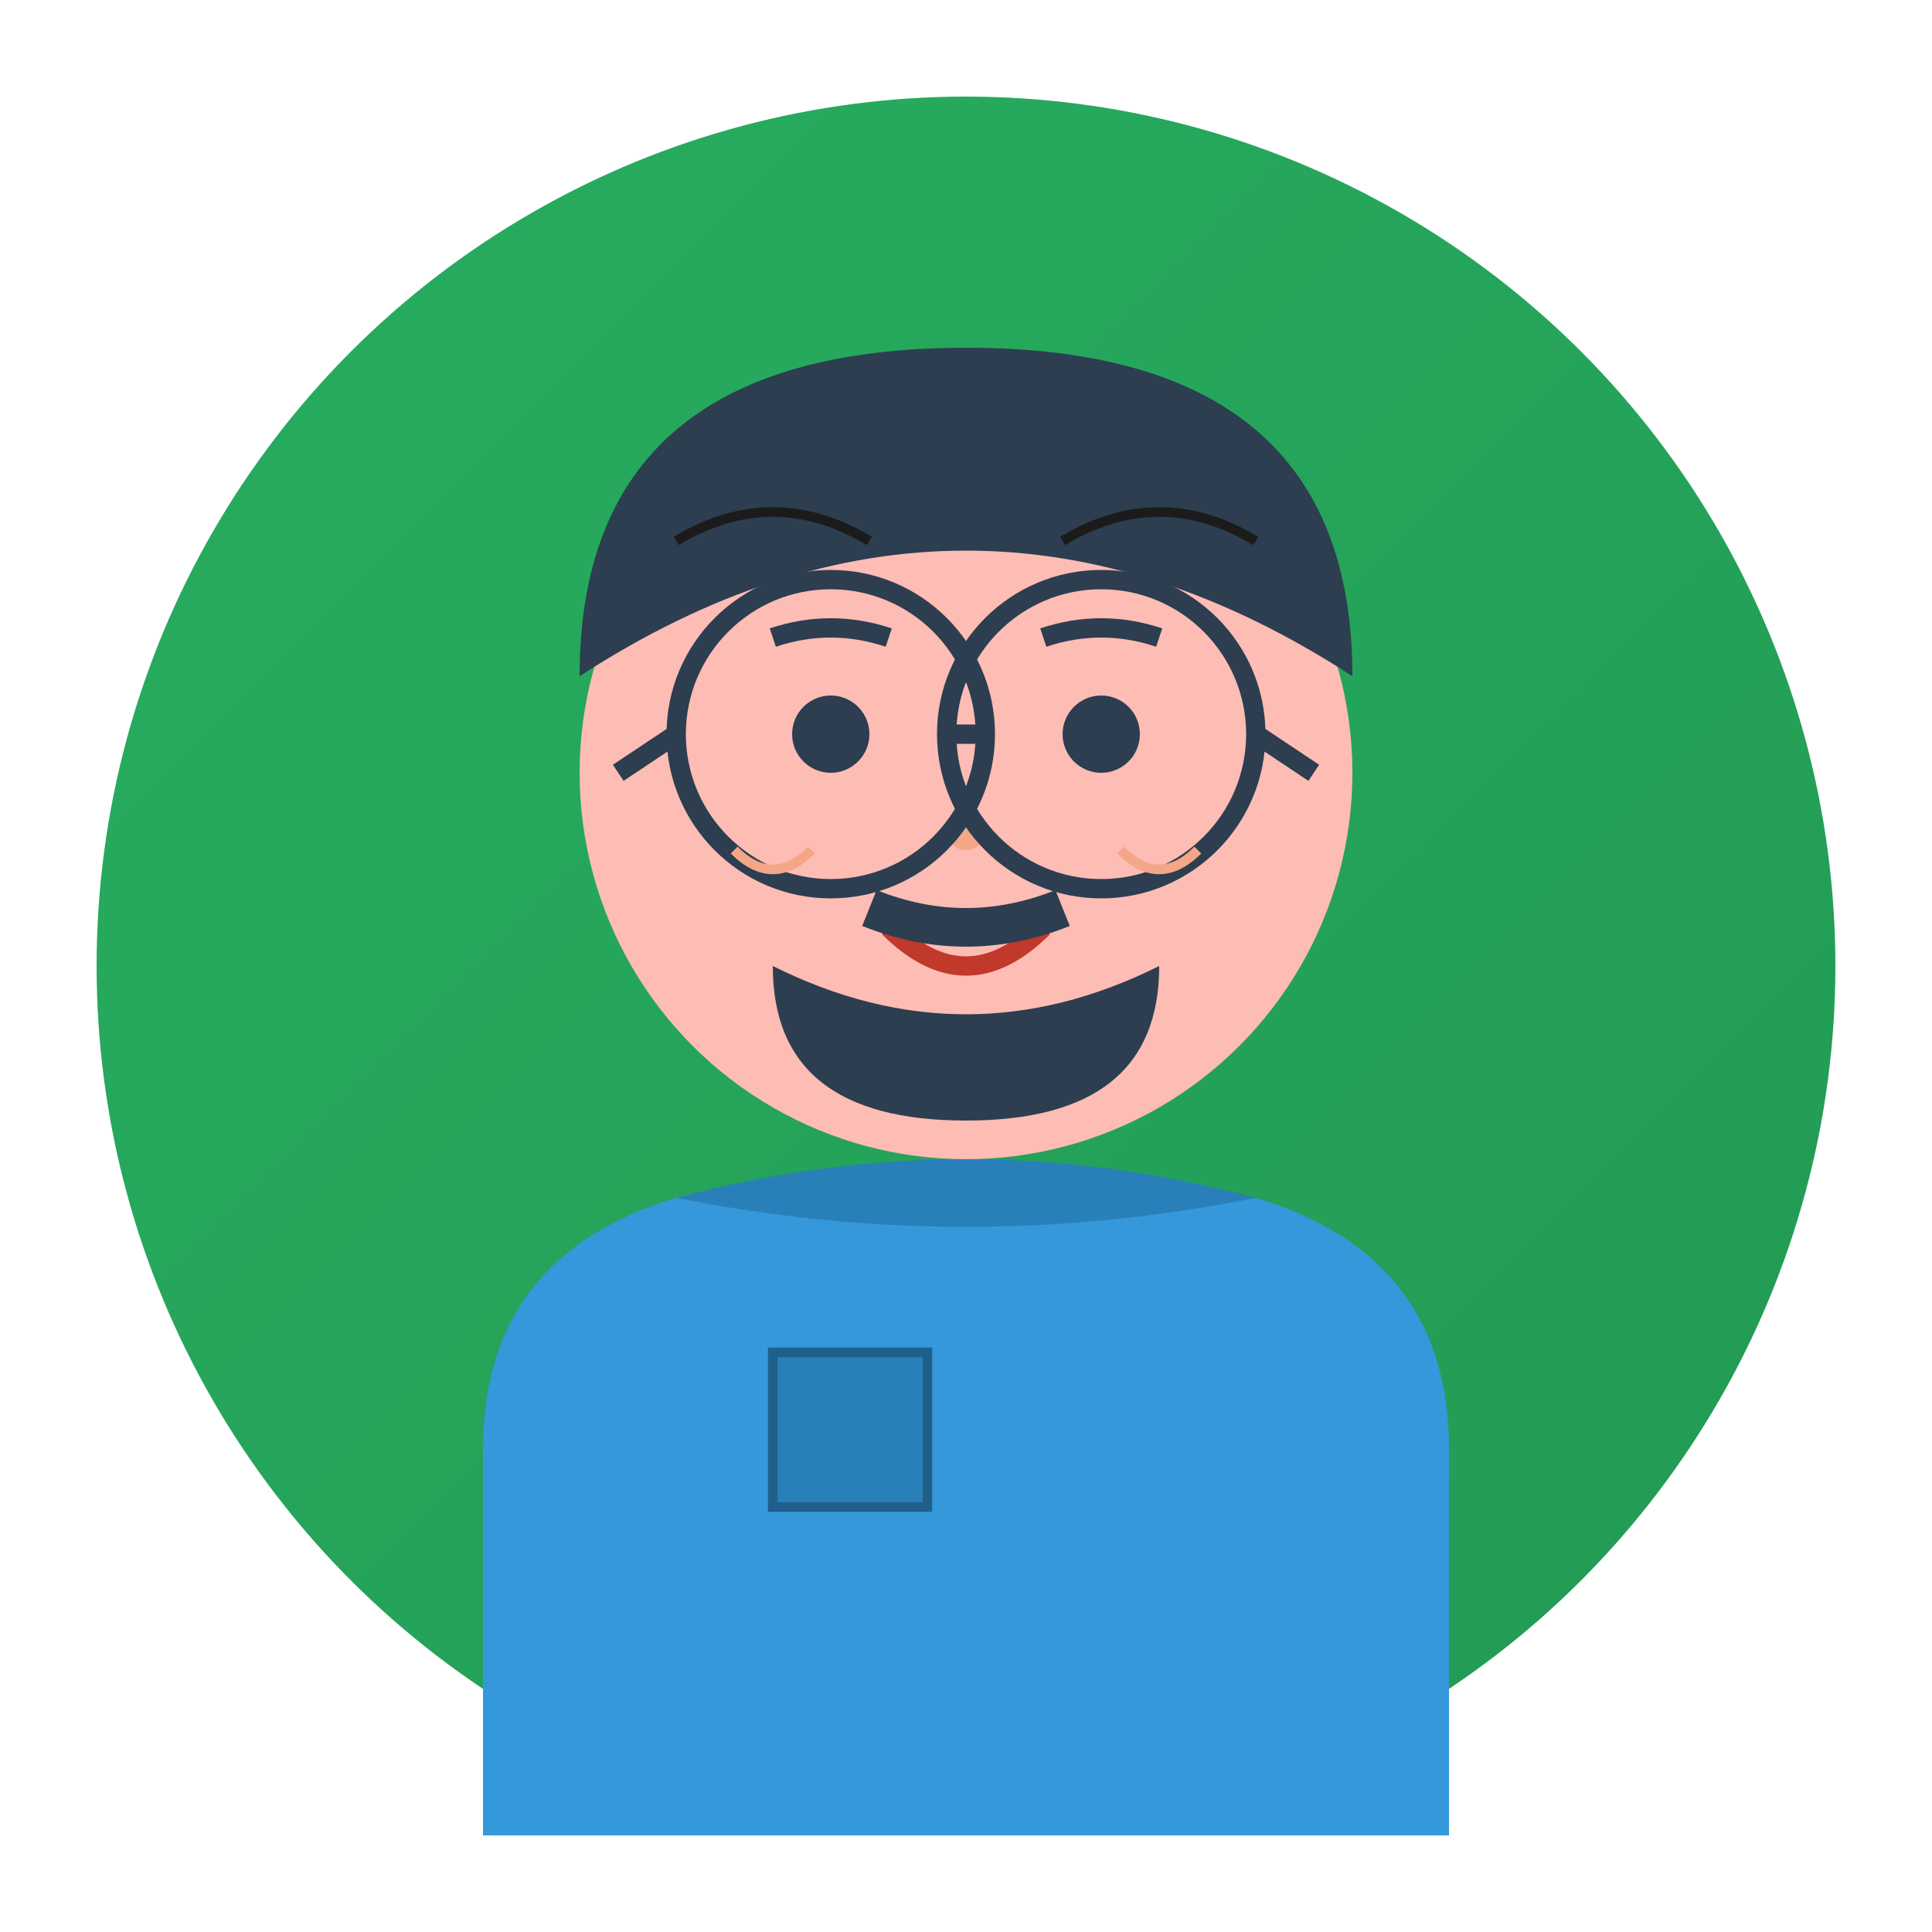
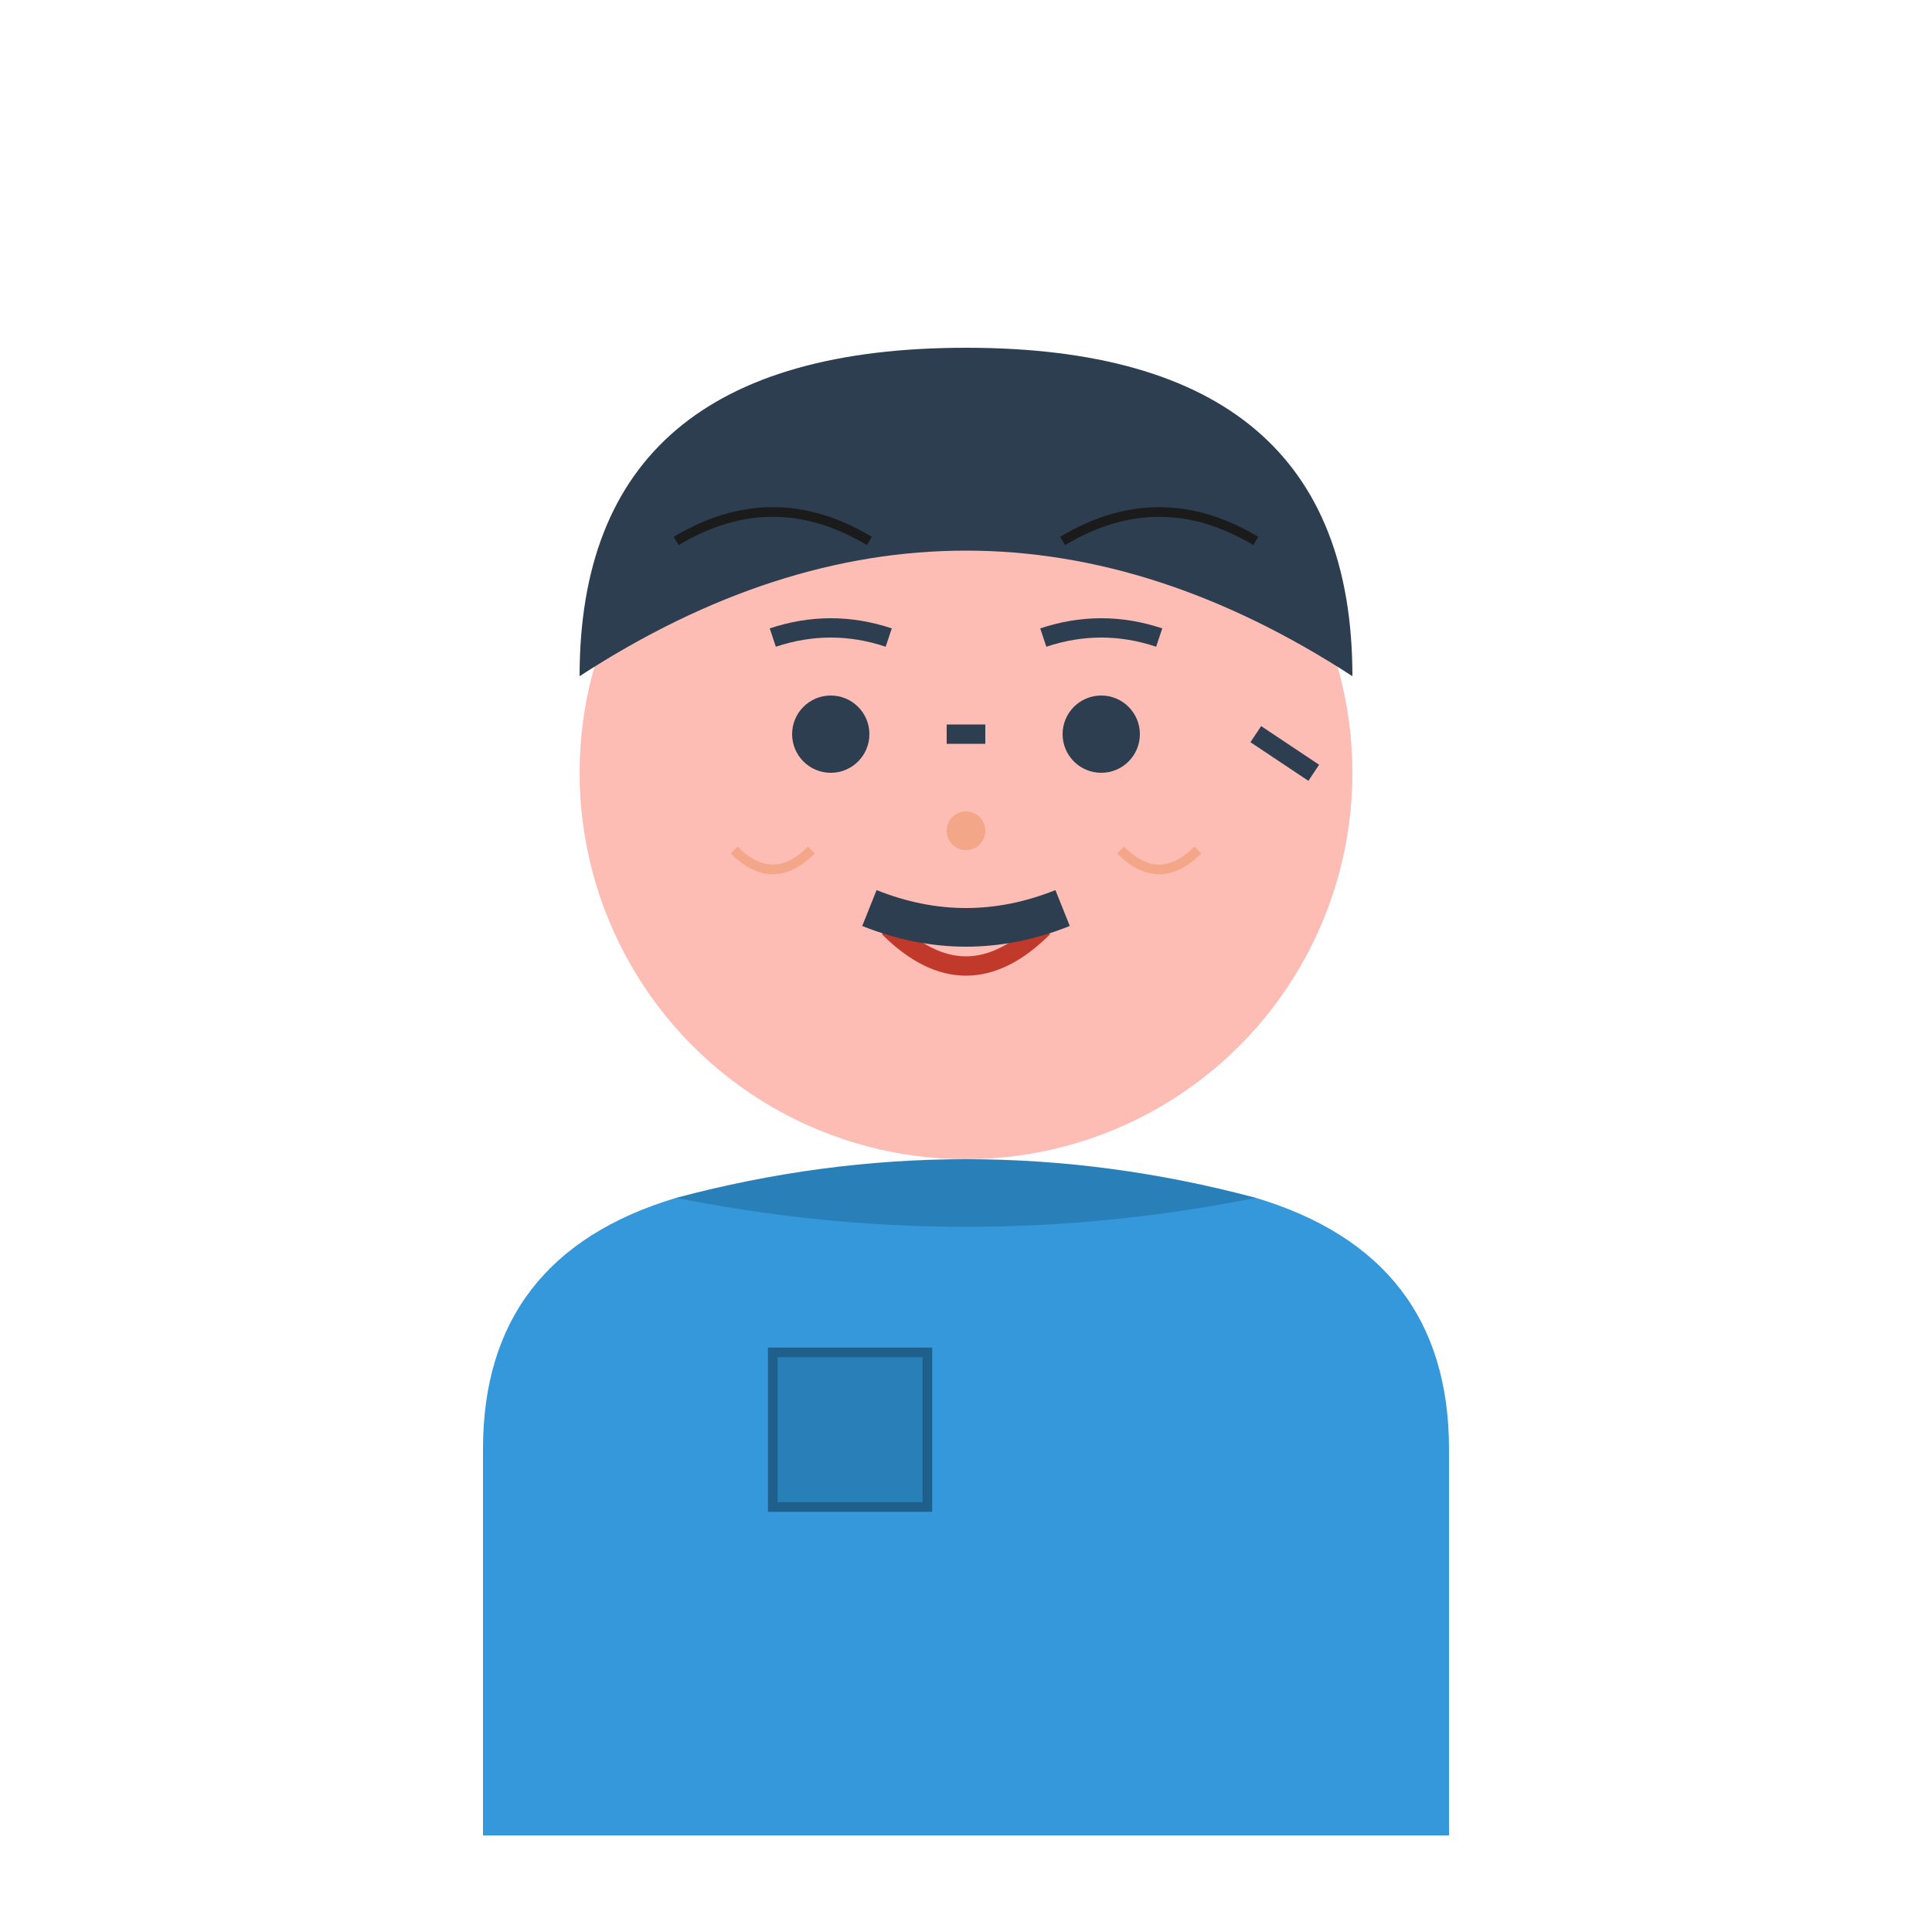
<svg xmlns="http://www.w3.org/2000/svg" width="100" height="100" viewBox="0 0 100 100">
  <defs>
    <linearGradient id="avatarGradient3" x1="0%" y1="0%" x2="100%" y2="100%">
      <stop offset="0%" style="stop-color:#27ae60;stop-opacity:1" />
      <stop offset="100%" style="stop-color:#229954;stop-opacity:1" />
    </linearGradient>
  </defs>
-   <circle cx="50" cy="50" r="45" fill="url(#avatarGradient3)" />
  <circle cx="50" cy="40" r="20" fill="#fdbcb4" />
  <path d="M30 35 Q50 22 70 35 Q70 18 50 18 Q30 18 30 35" fill="#2c3e50" />
  <path d="M35 28 Q40 25 45 28" stroke="#1b1b1b" stroke-width="0.5" fill="none" />
  <path d="M55 28 Q60 25 65 28" stroke="#1b1b1b" stroke-width="0.5" fill="none" />
  <circle cx="43" cy="38" r="2" fill="#2c3e50" />
  <circle cx="57" cy="38" r="2" fill="#2c3e50" />
  <path d="M40 33 Q43 32 46 33" stroke="#2c3e50" stroke-width="1" fill="none" />
  <path d="M54 33 Q57 32 60 33" stroke="#2c3e50" stroke-width="1" fill="none" />
  <circle cx="50" cy="43" r="1" fill="#f4a688" />
  <path d="M46 48 Q50 52 54 48" stroke="#c0392b" stroke-width="1" fill="none" />
-   <path d="M40 50 Q50 55 60 50 Q60 58 50 58 Q40 58 40 50" fill="#2c3e50" />
  <path d="M45 47 Q50 49 55 47" stroke="#2c3e50" stroke-width="2" fill="none" />
  <path d="M25 75 Q25 65 35 62 Q50 60 65 62 Q75 65 75 75 L75 95 L25 95 Z" fill="#3498db" />
  <path d="M35 62 Q50 58 65 62 Q50 65 35 62" fill="#2980b9" />
  <rect x="40" y="70" width="8" height="8" fill="#2980b9" stroke="#1f5f8b" stroke-width="0.5" />
-   <circle cx="43" cy="38" r="8" fill="none" stroke="#2c3e50" stroke-width="1" />
-   <circle cx="57" cy="38" r="8" fill="none" stroke="#2c3e50" stroke-width="1" />
  <path d="M51 38 L49 38" stroke="#2c3e50" stroke-width="1" />
-   <path d="M35 38 L32 40" stroke="#2c3e50" stroke-width="1" />
  <path d="M65 38 L68 40" stroke="#2c3e50" stroke-width="1" />
  <path d="M38 44 Q40 46 42 44" stroke="#f4a688" stroke-width="0.5" fill="none" />
  <path d="M58 44 Q60 46 62 44" stroke="#f4a688" stroke-width="0.5" fill="none" />
</svg>